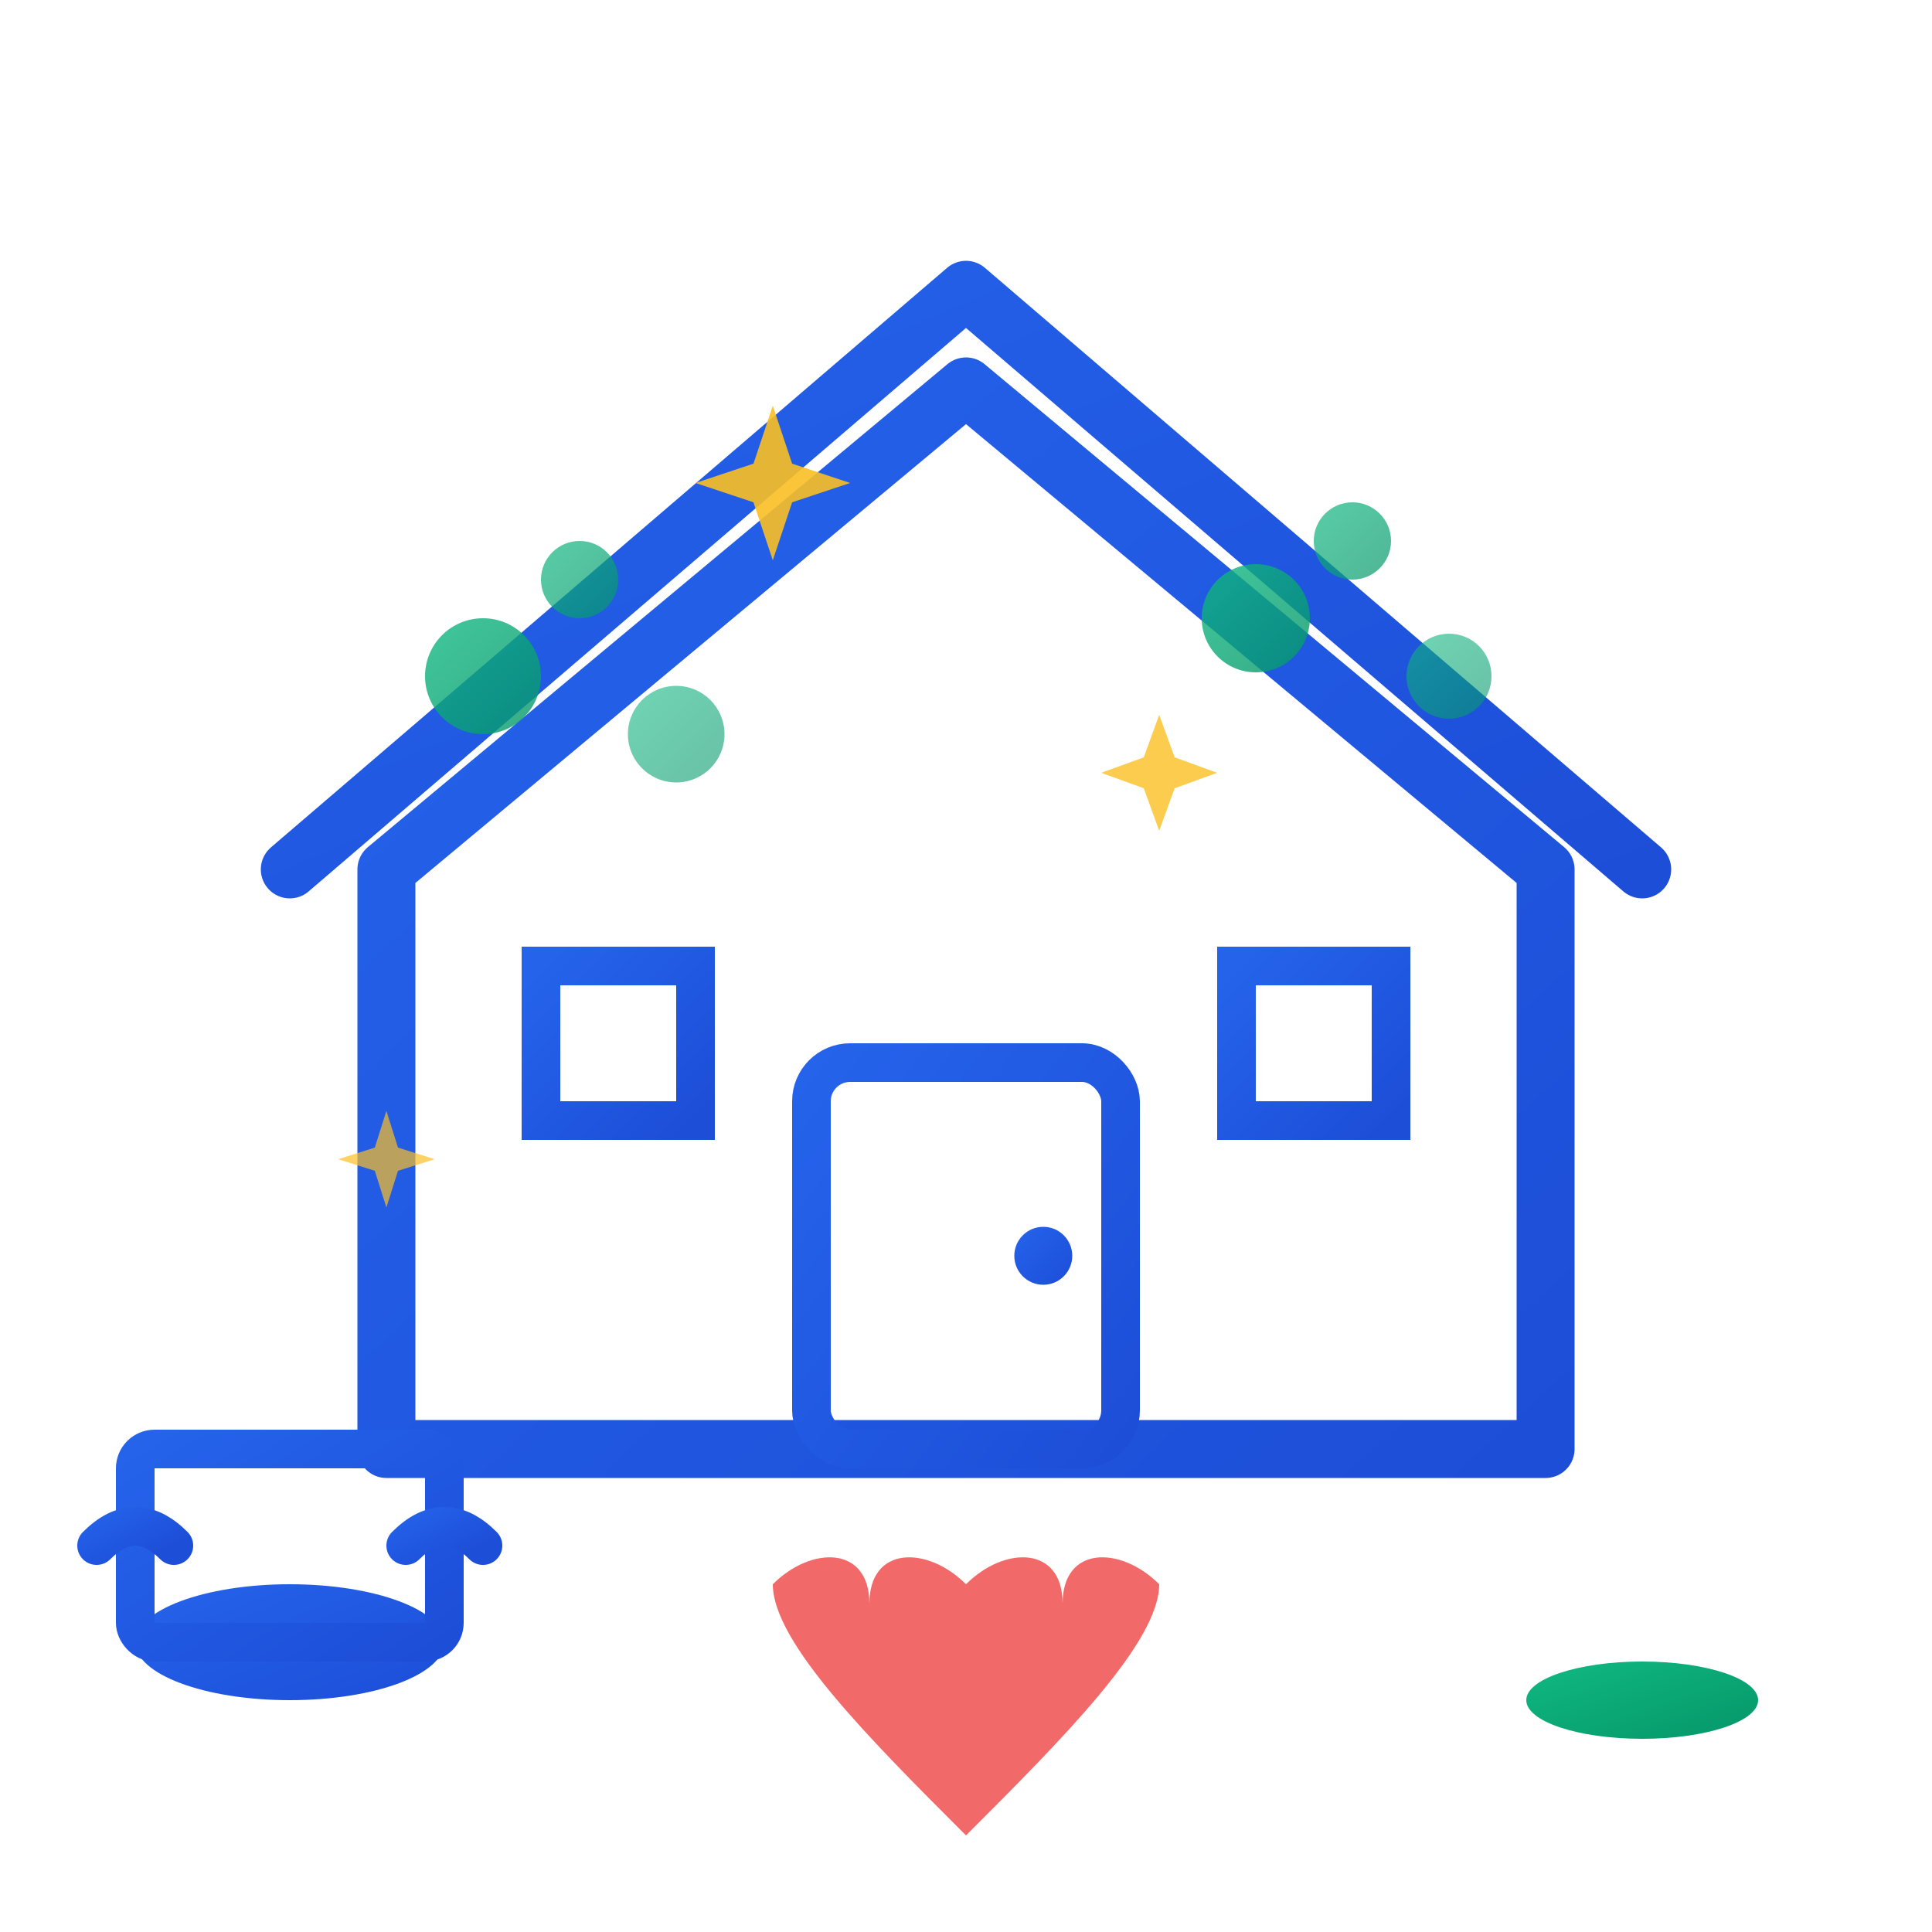
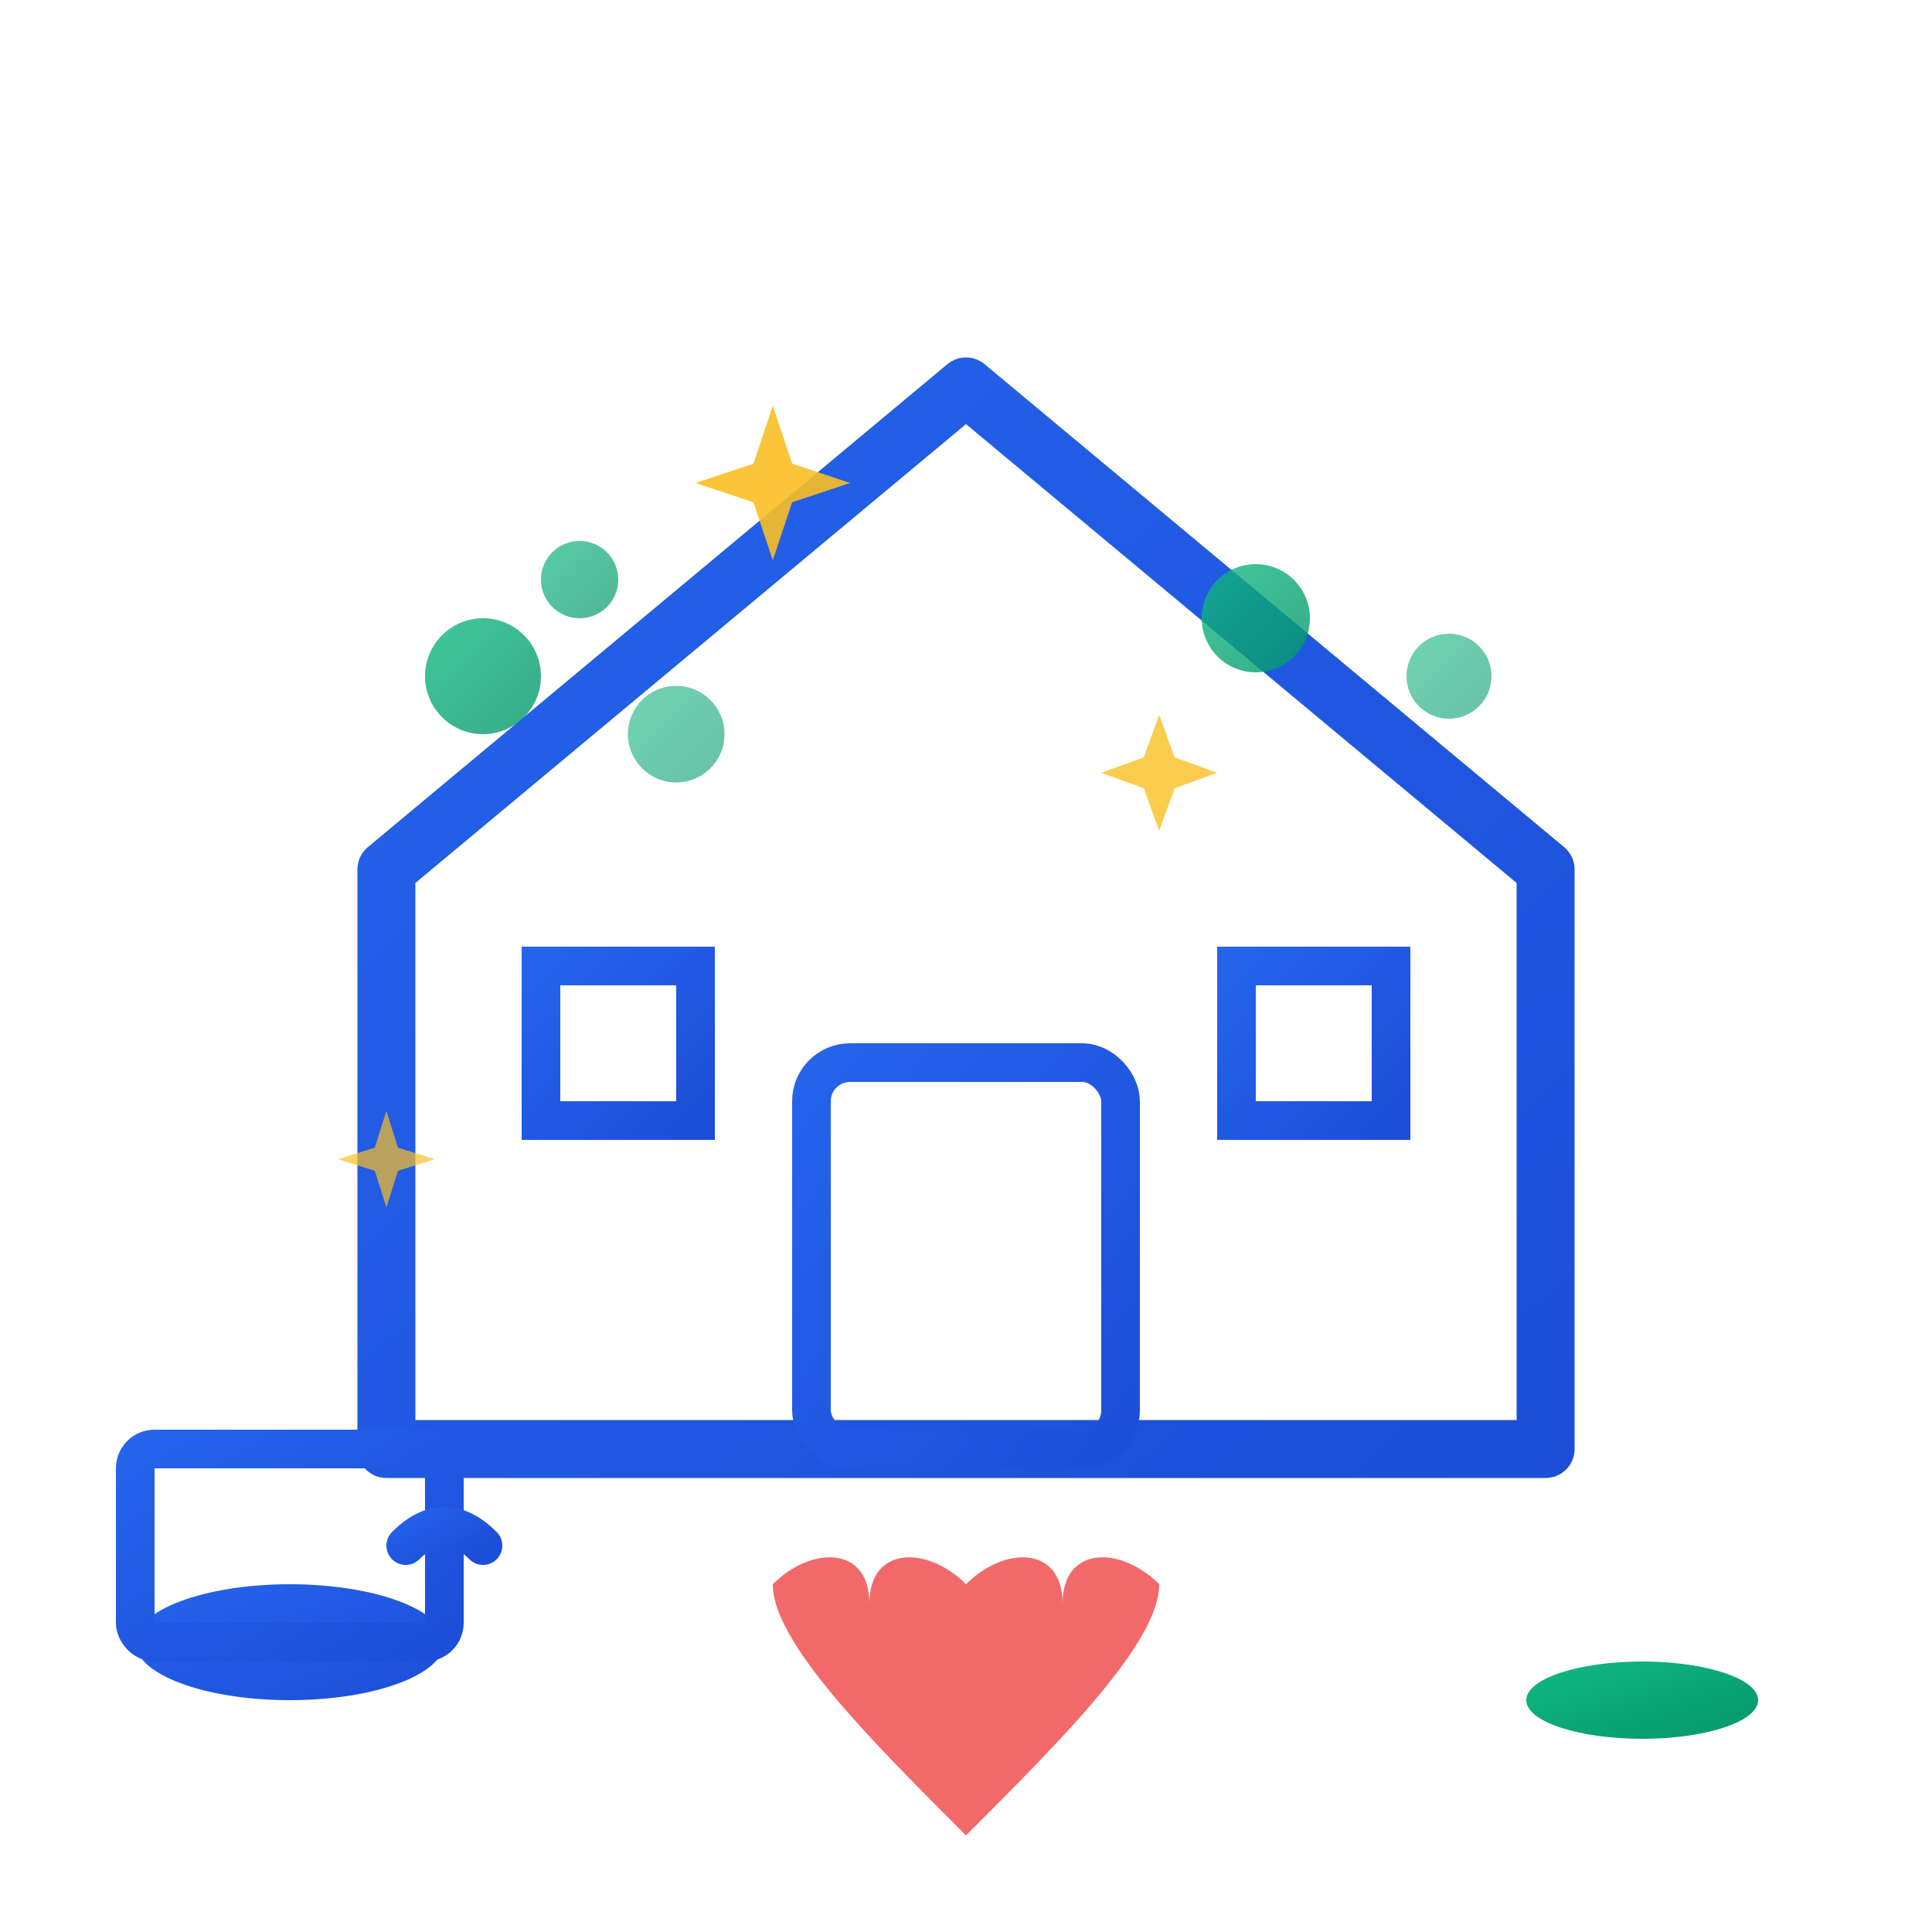
<svg xmlns="http://www.w3.org/2000/svg" viewBox="0 0 100 100" fill="none">
  <defs>
    <linearGradient id="cleaningGradient" x1="0%" y1="0%" x2="100%" y2="100%">
      <stop offset="0%" style="stop-color:#2563eb;stop-opacity:1" />
      <stop offset="100%" style="stop-color:#1d4ed8;stop-opacity:1" />
    </linearGradient>
    <linearGradient id="bubbleGradient" x1="0%" y1="0%" x2="100%" y2="100%">
      <stop offset="0%" style="stop-color:#10b981;stop-opacity:1" />
      <stop offset="100%" style="stop-color:#059669;stop-opacity:1" />
    </linearGradient>
  </defs>
  <path d="M20 45 L50 20 L80 45 L80 75 L20 75 Z" fill="none" stroke="url(#cleaningGradient)" stroke-width="3" stroke-linejoin="round" />
-   <path d="M15 45 L50 15 L85 45" fill="none" stroke="url(#cleaningGradient)" stroke-width="3" stroke-linecap="round" stroke-linejoin="round" />
  <rect x="42" y="55" width="16" height="20" fill="none" stroke="url(#cleaningGradient)" stroke-width="2" rx="2" />
-   <circle cx="54" cy="65" r="1.5" fill="url(#cleaningGradient)" />
  <rect x="28" y="50" width="8" height="8" fill="none" stroke="url(#cleaningGradient)" stroke-width="2" />
  <line x1="28" y1="54" x2="36" y2="54" stroke="url(#cleaningGradient)" stroke-width="1" />
  <line x1="32" y1="50" x2="32" y2="58" stroke="url(#cleaningGradient)" stroke-width="1" />
  <rect x="64" y="50" width="8" height="8" fill="none" stroke="url(#cleaningGradient)" stroke-width="2" />
  <line x1="64" y1="54" x2="72" y2="54" stroke="url(#cleaningGradient)" stroke-width="1" />
  <line x1="68" y1="50" x2="68" y2="58" stroke="url(#cleaningGradient)" stroke-width="1" />
  <circle cx="25" cy="35" r="3" fill="url(#bubbleGradient)" opacity="0.8" />
  <circle cx="30" cy="30" r="2" fill="url(#bubbleGradient)" opacity="0.7" />
  <circle cx="35" cy="38" r="2.5" fill="url(#bubbleGradient)" opacity="0.6" />
  <circle cx="65" cy="32" r="2.8" fill="url(#bubbleGradient)" opacity="0.8" />
-   <circle cx="70" cy="28" r="2" fill="url(#bubbleGradient)" opacity="0.7" />
  <circle cx="75" cy="35" r="2.2" fill="url(#bubbleGradient)" opacity="0.6" />
  <g transform="translate(40, 25)">
    <path d="M0 -4 L1 -1 L4 0 L1 1 L0 4 L-1 1 L-4 0 L-1 -1 Z" fill="#fbbf24" opacity="0.9" />
  </g>
  <g transform="translate(60, 40)">
    <path d="M0 -3 L0.8 -0.8 L3 0 L0.8 0.8 L0 3 L-0.8 0.8 L-3 0 L-0.8 -0.8 Z" fill="#fbbf24" opacity="0.8" />
  </g>
  <g transform="translate(20, 60)">
    <path d="M0 -2.5 L0.6 -0.6 L2.5 0 L0.6 0.6 L0 2.5 L-0.6 0.6 L-2.5 0 L-0.6 -0.6 Z" fill="#fbbf24" opacity="0.7" />
  </g>
  <ellipse cx="15" cy="85" rx="8" ry="3" fill="url(#cleaningGradient)" />
  <rect x="7" y="75" width="16" height="10" fill="none" stroke="url(#cleaningGradient)" stroke-width="2" rx="1" />
-   <path d="M5 80 Q7 78 9 80" fill="none" stroke="url(#cleaningGradient)" stroke-width="2" stroke-linecap="round" />
  <path d="M21 80 Q23 78 25 80" fill="none" stroke="url(#cleaningGradient)" stroke-width="2" stroke-linecap="round" />
  <line x1="85" y1="85" x2="85" y2="65" stroke="url(#cleaningGradient)" stroke-width="3" stroke-linecap="round" />
  <ellipse cx="85" cy="88" rx="6" ry="2" fill="url(#bubbleGradient)" />
  <path d="M50 82 C48 80, 45 80, 45 83 C45 80, 42 80, 40 82 C40 85, 45 90, 50 95 C55 90, 60 85, 60 82 C58 80, 55 80, 55 83 C55 80, 52 80, 50 82 Z" fill="#ef4444" opacity="0.8" />
</svg>